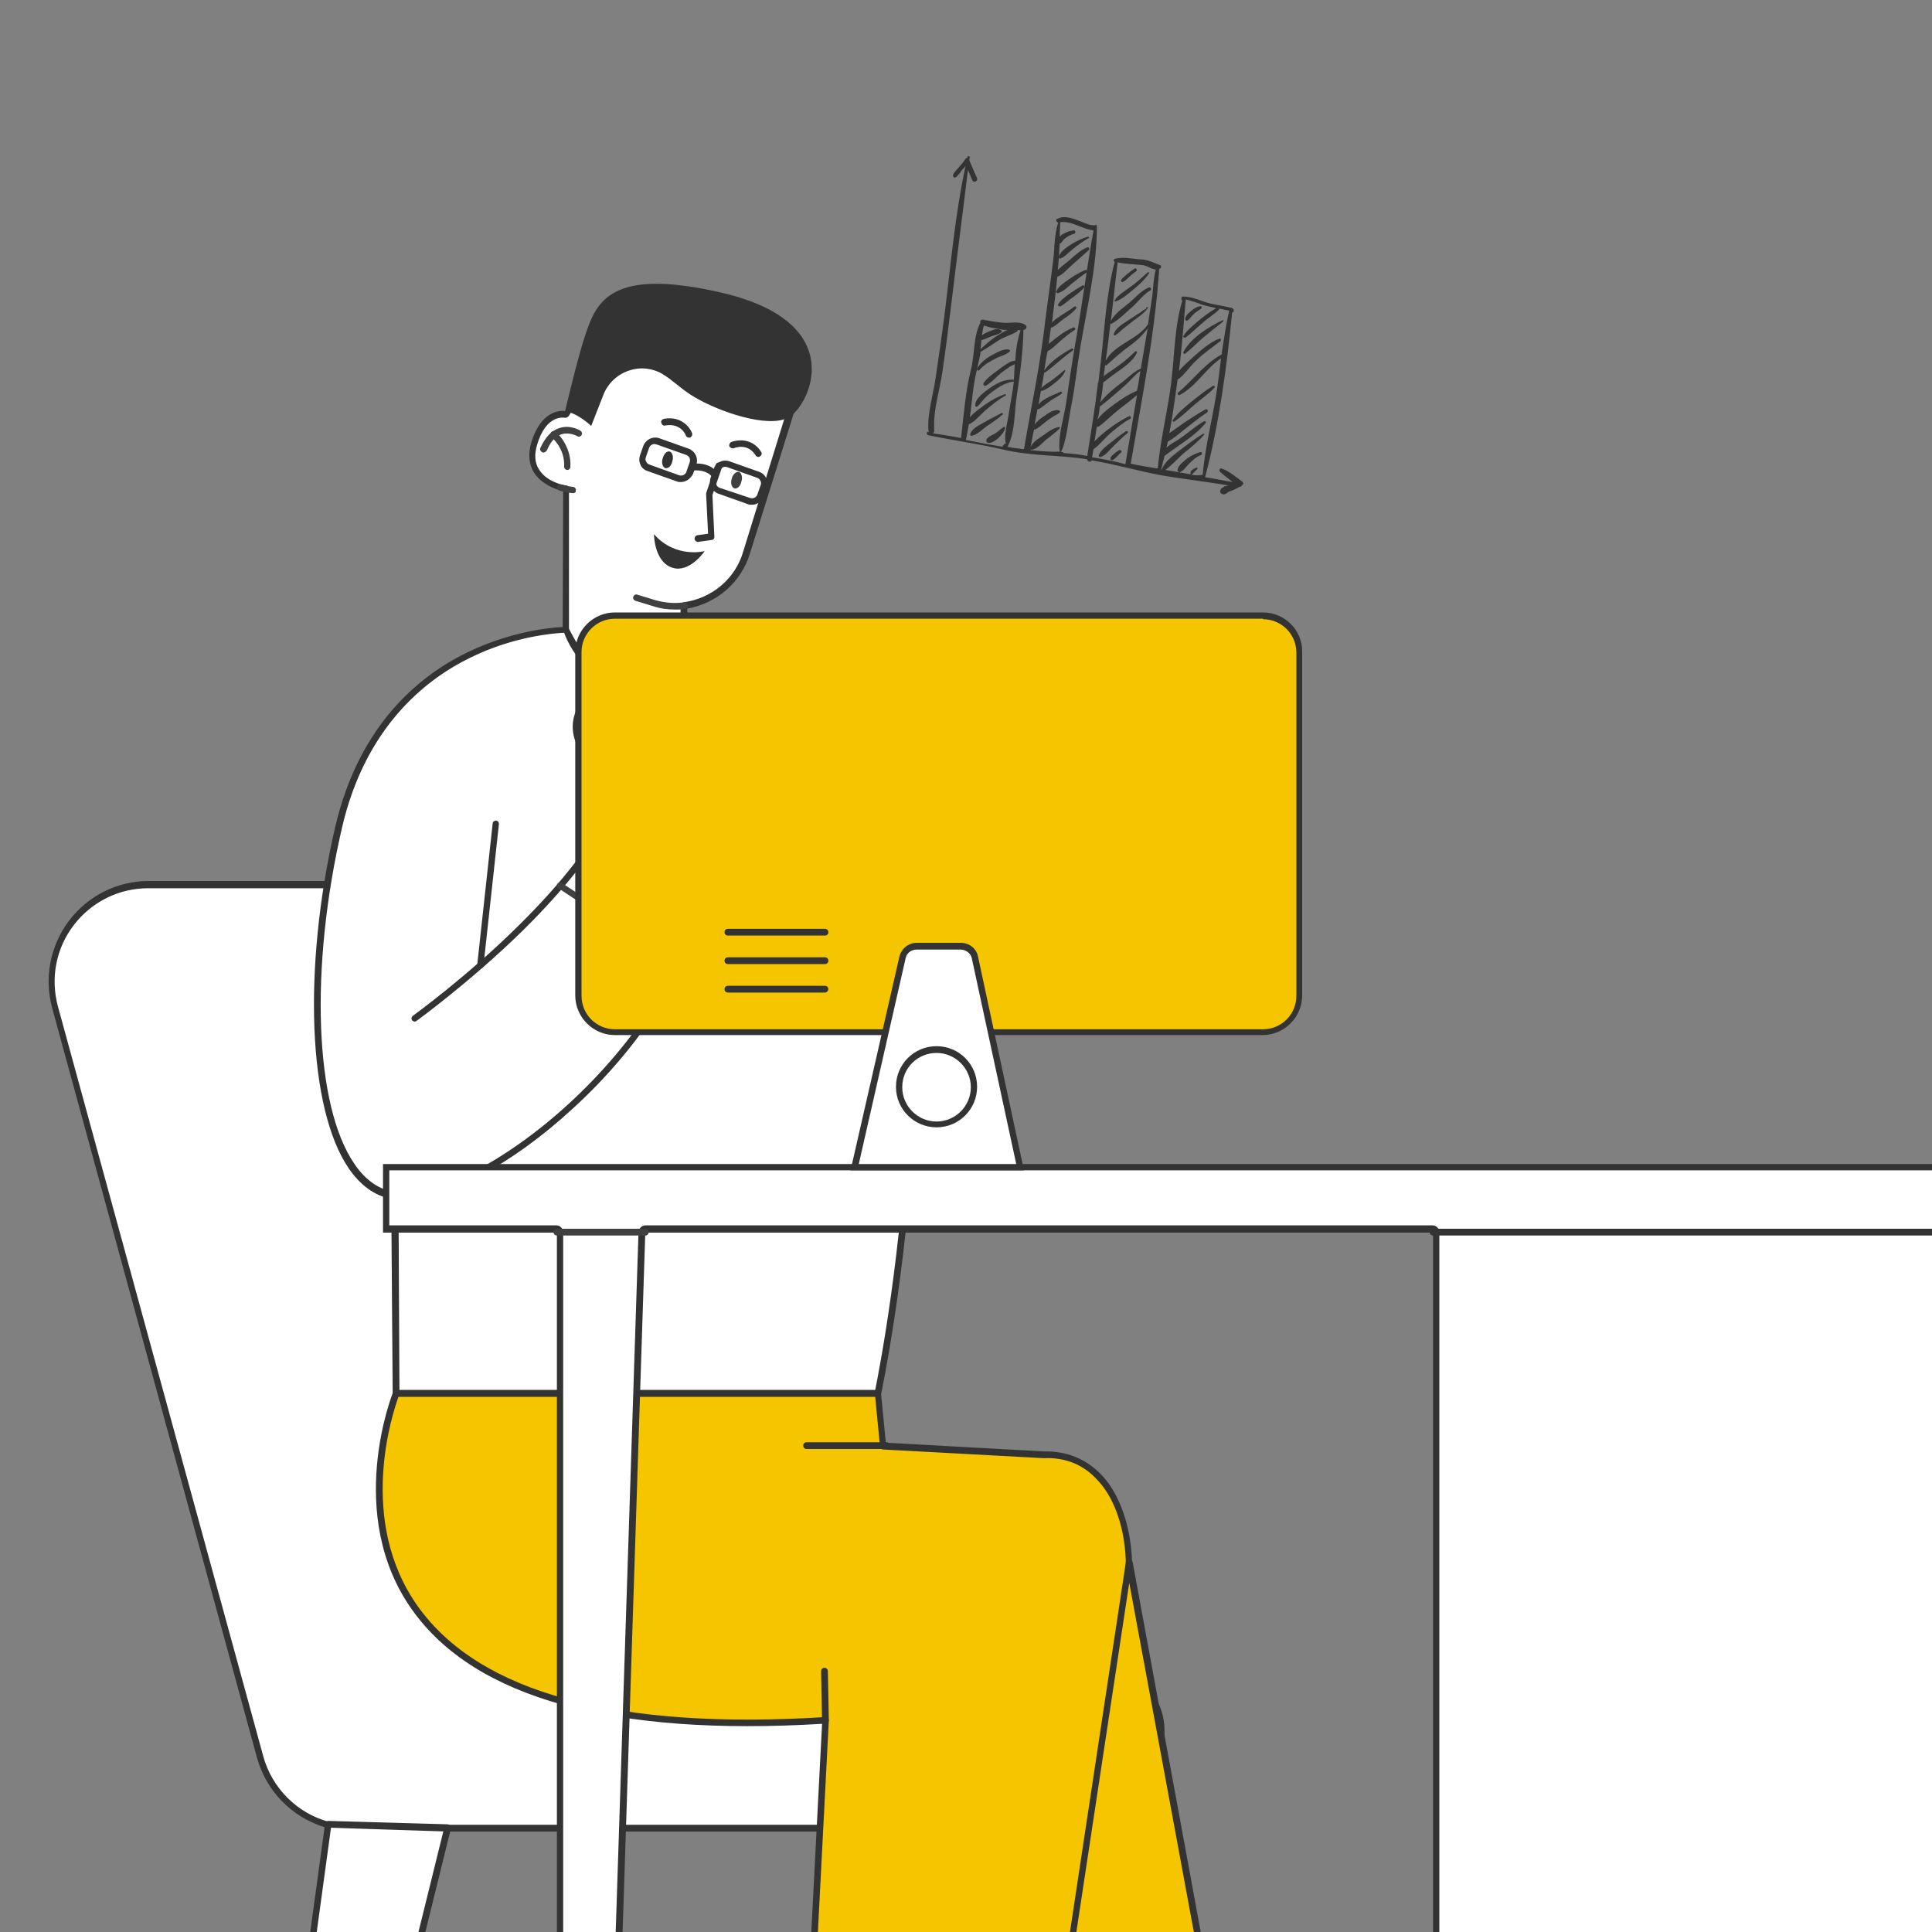
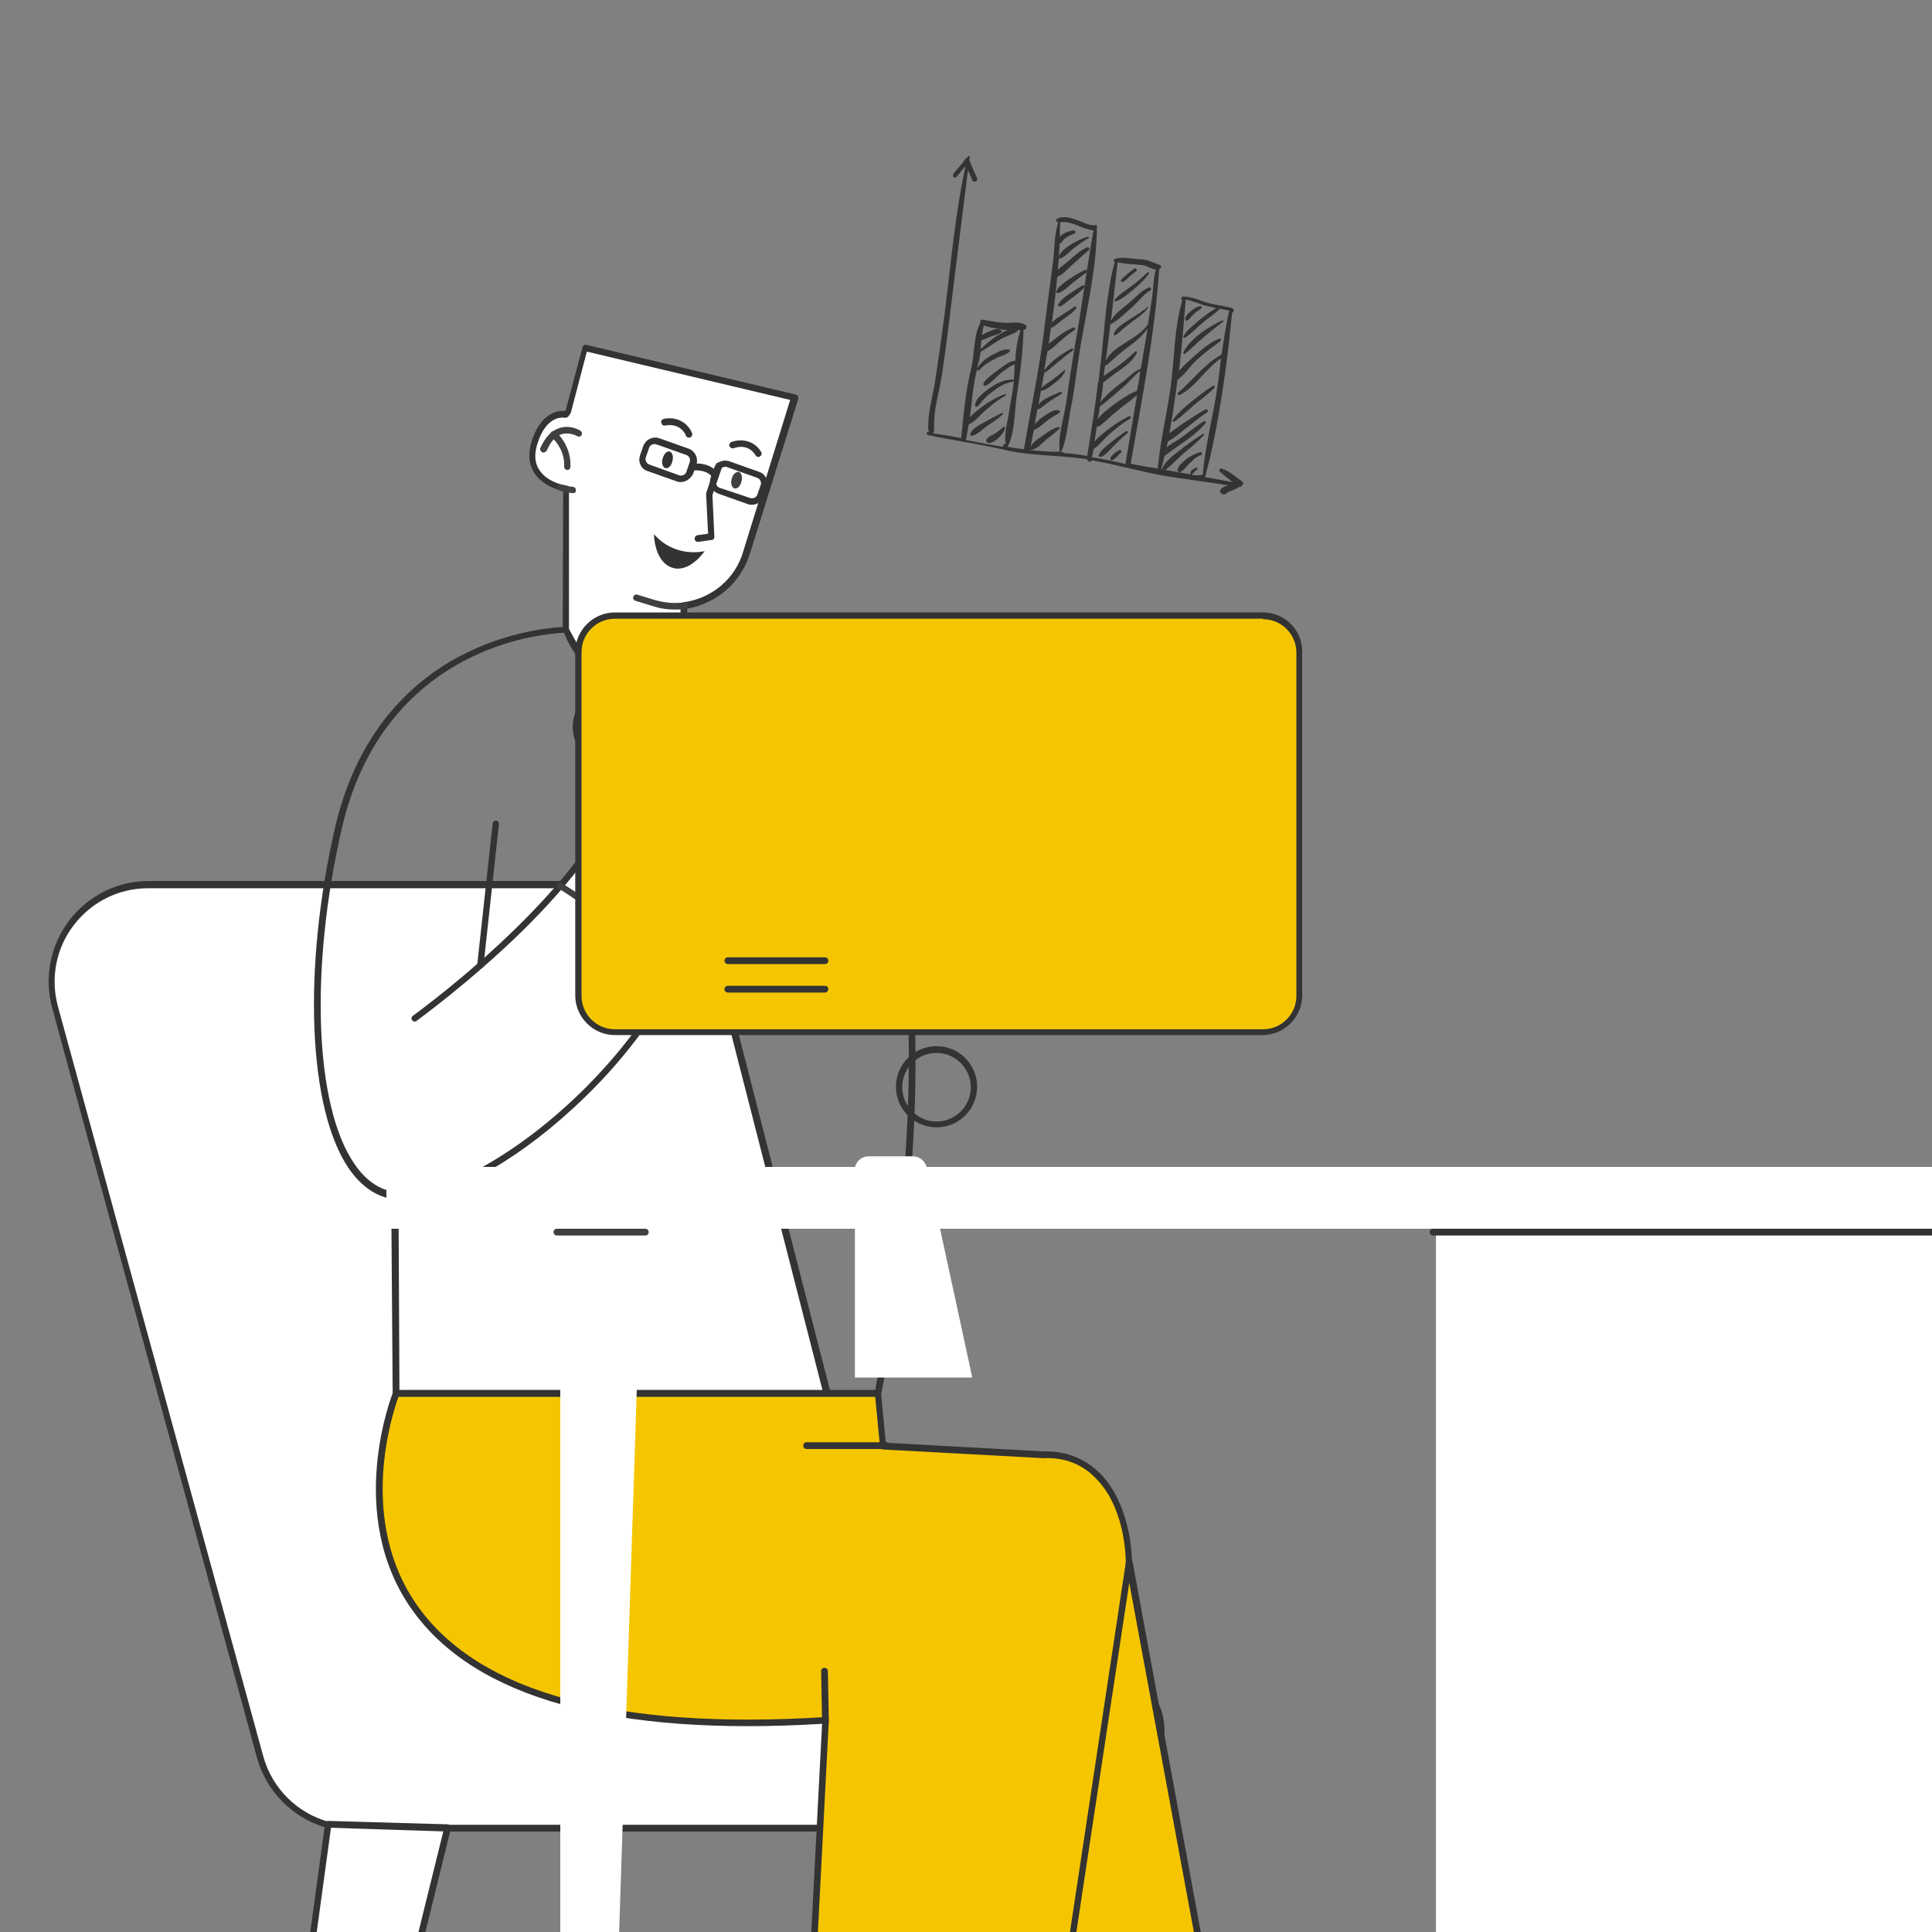
<svg xmlns="http://www.w3.org/2000/svg" xmlns:xlink="http://www.w3.org/1999/xlink" version="1.1" id="レイヤー_1" x="0px" y="0px" viewBox="0 0 400 400" style="enable-background:new 0 0 400 400" xml:space="preserve">
  <rect x="0" y="0" width="400" height="400" fill="#808080" stroke="none" />
  <style type="text/css">.st0{fill:none;}
	.st1{clip-path:url(#SVGID_00000132063082665623977980000004841902557983704739_);}
	.st2{fill:#FFFFFF;}
	.st3{fill:#333333;}
	.st4{fill:#404040;}
	.st5{fill:#F5C600;}</style>
  <g>
    <rect class="st0" width="400" height="400" />
    <g>
      <defs>
        <rect id="SVGID_1_" width="400" height="400" />
      </defs>
      <clipPath id="SVGID_00000005967443513643524840000010846250757575986623_">
        <use xlink:href="#SVGID_1_" style="overflow:visible" />
      </clipPath>
      <g style="clip-path:url(#SVGID_00000005967443513643524840000010846250757575986623_)">
        <g>
          <g>
            <path class="st2" d="M53.9,363.7L11.4,208.5c-3.5-12.8,6.1-25.4,19.3-25.4h97.9c9.2,0,17.2,6.2,19.4,15.1l37.8,147.5h41.9       c7,0,12.7,5.7,12.7,12.7c0,11.1-9,20.1-20.1,20.1h-22.5l18.6,136.1h-9.8l-33.5-136.1H92.7L59.1,514.6h-9.8L68,377.8       C61.3,375.9,55.9,370.7,53.9,363.7z" />
            <path class="st3" d="M216.5,515.3h-9.8c-0.3,0-0.6-0.2-0.7-0.5l-33.4-135.6H93.2L59.8,514.7c-0.1,0.3-0.3,0.5-0.7,0.5h-9.8       c-0.2,0-0.4-0.1-0.5-0.2c-0.1-0.1-0.2-0.3-0.2-0.5l18.6-136.2c-6.8-2.1-12.1-7.5-14-14.4L10.8,208.7       c-1.7-6.3-0.4-12.9,3.5-18.1c4-5.2,10-8.2,16.5-8.2h97.9c9.5,0,17.7,6.4,20.1,15.6l37.7,147h41.3c7.4,0,13.3,6,13.3,13.3       c0,11.4-9.3,20.7-20.7,20.7h-21.8l18.5,135.3c0,0.2,0,0.4-0.2,0.5C216.9,515.2,216.7,515.3,216.5,515.3z M207.2,513.9h8.5       l-18.5-135.3c0-0.2,0-0.4,0.2-0.5c0.1-0.1,0.3-0.2,0.5-0.2h22.5c10.7,0,19.4-8.7,19.4-19.4c0-6.6-5.4-12-12-12h-41.9       c-0.3,0-0.6-0.2-0.7-0.5l-37.8-147.5c-2.2-8.6-9.9-14.6-18.8-14.6H30.7c-6.1,0-11.7,2.8-15.4,7.6c-3.7,4.8-4.9,11-3.3,16.9       l42.5,155.2l0,0c1.8,6.6,7,11.8,13.6,13.6c0.3,0.1,0.5,0.4,0.5,0.7l-18.6,136h8.5L92,378.3c0.1-0.3,0.3-0.5,0.7-0.5h80.5       c0.3,0,0.6,0.2,0.7,0.5L207.2,513.9z" />
          </g>
          <g>
            <path class="st3" d="M92.7,379.2C92.7,379.2,92.7,379.2,92.7,379.2L68,378.4c-0.4,0-0.7-0.3-0.7-0.7c0-0.4,0.3-0.7,0.7-0.7       l24.6,0.7c0.4,0,0.7,0.3,0.7,0.7C93.3,378.9,93,379.2,92.7,379.2z" />
          </g>
          <g>
            <path class="st4" d="M197.9,379.2h-24.7c-0.4,0-0.7-0.3-0.7-0.7c0-0.4,0.3-0.7,0.7-0.7h24.7c0.4,0,0.7,0.3,0.7,0.7       C198.5,378.9,198.2,379.2,197.9,379.2z" />
          </g>
        </g>
        <g>
          <g>
            <g>
              <path class="st2" d="M117.2,101.3l-0.1,29.2c0,0,3.2,6.2,4.8,7.8c5.7,5.7,19.7,1.9,19.7-8l0-4.8l0,0c6-0.8,11.2-5,13-11.1        l10-32l-43.4-10.3l-3.5,13.3l-0.4,0.6c0,0-4.5-1.2-6.7,6C108.5,99.1,115.9,101,117.2,101.3" />
              <path class="st3" d="M129.3,141.5c-3,0-5.9-1-7.8-2.9c-1.7-1.7-4.8-7.7-4.9-8c-0.1-0.1-0.1-0.2-0.1-0.3l0.1-28.6        c-1.7-0.4-4.5-1.5-6-3.8c-1.1-1.7-1.3-3.9-0.6-6.3c1.9-6.3,5.7-6.7,7-6.5l0.1-0.1l3.5-13.1c0.1-0.4,0.5-0.6,0.8-0.5l43.4,10.3        c0.2,0,0.3,0.2,0.4,0.3c0.1,0.2,0.1,0.4,0.1,0.5l-10,32c-1.8,6-6.8,10.4-13,11.5l0,4.2c0,4.4-2.8,8.2-7.4,10.1        C133.1,141.2,131.1,141.5,129.3,141.5z M117.8,130.2c0.5,0.9,3.2,6.1,4.6,7.5c2.7,2.7,7.6,3.2,12,1.4c4.1-1.7,6.5-5,6.5-8.9        l0-4.8c0-0.3,0.3-0.6,0.6-0.7c5.9-0.8,10.8-4.9,12.4-10.6l9.7-31.3l-42.1-10l-3.3,12.6c0,0.1-0.1,0.1-0.1,0.2l-0.4,0.6        c-0.2,0.2-0.5,0.3-0.7,0.3c-0.1,0-3.9-0.9-5.8,5.6c-0.6,2-0.5,3.7,0.4,5.1c1.4,2.3,4.5,3.2,5.6,3.3c0.3,0,0.6,0.3,0.6,0.7        L117.8,130.2z" />
            </g>
-             <path class="st3" d="M124.9,81.8l-2.5,6.4c0,0-2.5-2.5-5.4-3.1c0,0,2.7-11.5,4.2-15.8c2.3-6.9,5.3-14,28.2-8.7       c26.7,6.2,18.2,23.4,13.9,25.8c-4.2,2.4-14.6-1.2-19.7-4.3c-2.4-1.4-4.3-3.4-6.5-4.7C132.6,74.8,126.8,76.9,124.9,81.8z" />
            <path class="st4" d="M151.5,99.1c-0.3,0.9,0,1.8,0.5,2c0.6,0.2,1.3-0.4,1.5-1.4c0.3-0.9,0-1.8-0.5-2       C152.4,97.6,151.7,98.2,151.5,99.1z" />
            <path class="st3" d="M137.2,94.9c-0.3,0.9,0,1.8,0.5,2c0.6,0.2,1.3-0.4,1.5-1.4c0.3-0.9,0-1.8-0.5-2       C138.1,93.3,137.5,93.9,137.2,94.9z" />
            <g>
              <path class="st4" d="M118.6,102.1C118.6,102.1,118.6,102.1,118.6,102.1c-0.1,0-1.2-0.1-2.7-0.5c-0.4-0.1-0.6-0.5-0.5-0.8        c0.1-0.4,0.5-0.6,0.8-0.5c1.3,0.4,2.4,0.5,2.4,0.5c0.4,0,0.7,0.4,0.6,0.7C119.3,101.9,119,102.1,118.6,102.1z" />
            </g>
            <g>
              <path class="st3" d="M144.5,112.2c-0.3,0-0.6-0.2-0.7-0.6c0-0.4,0.2-0.7,0.6-0.8l2.2-0.3l-0.4-8.1c0-0.1,0-0.2,0-0.3l2-5.9        c0.1-0.4,0.5-0.5,0.9-0.4c0.4,0.1,0.5,0.5,0.4,0.9l-2,5.8l0.4,8.6c0,0.4-0.2,0.7-0.6,0.7L144.5,112.2        C144.5,112.2,144.5,112.2,144.5,112.2z" />
            </g>
            <g>
              <path class="st3" d="M142.6,90.6c-0.3,0-0.5-0.2-0.6-0.4c0-0.1-1-2.7-4.3-2.1c-0.4,0.1-0.7-0.2-0.8-0.6        c-0.1-0.4,0.2-0.7,0.6-0.8c3.5-0.6,5.3,1.7,5.8,3c0.1,0.4-0.1,0.7-0.4,0.9C142.7,90.6,142.6,90.6,142.6,90.6z" />
            </g>
            <g>
              <path class="st3" d="M157,94.6c-0.2,0-0.5-0.1-0.6-0.4c-0.1-0.1-1.4-2.5-4.5-1.4c-0.4,0.1-0.7-0.1-0.9-0.4        c-0.1-0.4,0.1-0.7,0.4-0.9c3.4-1.1,5.5,0.8,6.2,2.1c0.2,0.3,0.1,0.7-0.3,0.9C157.3,94.6,157.2,94.6,157,94.6z" />
            </g>
            <g>
              <path class="st4" d="M112.5,93.7c-0.1,0-0.2,0-0.3-0.1c-0.3-0.2-0.5-0.6-0.3-0.9c1-2.2,2.3-3.6,4-4.1c2.2-0.7,4.2,0.5,4.3,0.6        c0.3,0.2,0.4,0.6,0.2,0.9c-0.2,0.3-0.6,0.4-0.9,0.2c0,0-1.5-0.9-3.2-0.4c-1.3,0.4-2.3,1.5-3.1,3.4        C113,93.5,112.8,93.7,112.5,93.7z" />
            </g>
            <g>
              <path class="st4" d="M117.5,97.3C117.5,97.3,117.5,97.3,117.5,97.3c-0.4,0-0.7-0.3-0.7-0.7c0.2-3.7-2.5-6-2.6-6.1        c-0.3-0.2-0.3-0.7-0.1-1c0.2-0.3,0.7-0.3,1-0.1c0.1,0.1,3.2,2.8,3,7.2C118.1,97,117.8,97.3,117.5,97.3z" />
            </g>
            <g>
-               <path class="st2" d="M81.6,247.6l0.4,40.9h99.7c0,0,32.3-151.6-40.4-155.5l-3.5,3.9c-3.3,3.7-9.4,5.2-13.6,2.6        c-5.1-3.2-7-9-7-9s-37.7,0.1-47.2,40.9C61.7,207.1,64.9,245.3,81.6,247.6z" />
              <path class="st3" d="M181.7,289.1H82c-0.4,0-0.7-0.3-0.7-0.7L81,248.2c-3.4-0.6-6.4-2.8-8.8-6.3c-8.4-12.3-9.6-41.3-2.8-70.7        c5-21.4,17.7-31.5,27.5-36.2c10.6-5.1,19.9-5.2,20.3-5.2c0,0,0,0,0,0c0.3,0,0.6,0.2,0.6,0.5c0,0.1,1.9,5.6,6.7,8.6        c3.7,2.3,9.5,1.2,12.8-2.5l3.5-3.9c0.1-0.2,0.3-0.2,0.5-0.2c13.1,0.7,23.7,6.3,31.6,16.5c15.9,20.8,17.6,57.7,16.3,85.1        c-1.5,29.5-6.7,54.5-6.8,54.8C182.3,288.9,182.1,289.1,181.7,289.1z M82.7,287.8h98.5c1.6-7.9,19.5-100.5-9.3-138.2        c-7.5-9.8-17.7-15.2-30.2-16l-3.3,3.6c-3.8,4.1-10.3,5.3-14.5,2.7c-4.5-2.7-6.6-7.4-7.1-8.9c-2,0.1-10.3,0.7-19.3,5.1        c-9.5,4.6-21.9,14.5-26.7,35.3c-6.7,29-5.7,57.6,2.6,69.6c2.3,3.4,5.2,5.4,8.5,5.8c0.3,0,0.6,0.3,0.6,0.7L82.7,287.8z" />
            </g>
            <g>
              <path class="st4" d="M139.8,126.2c-1.6,0-3.1-0.2-4.6-0.7l-3.6-1.1c-0.4-0.1-0.6-0.5-0.5-0.8c0.1-0.4,0.5-0.6,0.8-0.5l3.6,1.1        c2,0.6,4.1,0.8,6.2,0.5c0.4,0,0.7,0.2,0.8,0.6c0,0.4-0.2,0.7-0.6,0.8C141.2,126.2,140.5,126.2,139.8,126.2z" />
            </g>
            <g>
              <path class="st2" d="M81.6,247.6c16.7,2.3,59-29.5,65.1-66.3c2.5-15.1-1.8-28.6-1.8-28.6l-11.1-8.8l3.8-3.2        c1.5-1.3,1.7-3.5,0.5-5.1l0,0c-1.3-1.6-3.7-1.9-5.3-0.5l-10.8,9.3c-2.7,2.4-3.5,6.3-1.9,9.5l6.7,13.4        c-3.9,8.5-11.5,17.3-19,24.7c-11,10.8-22,18.7-22,18.7" />
              <path class="st3" d="M83.4,248.4c-0.7,0-1.3,0-1.9-0.1c-0.4-0.1-0.6-0.4-0.6-0.8c0.1-0.4,0.4-0.6,0.8-0.6        c16.4,2.3,58.3-29.4,64.4-65.8c2.3-13.8-1.2-26.4-1.7-28.1l-11-8.6c-0.2-0.1-0.3-0.3-0.3-0.5c0-0.2,0.1-0.4,0.2-0.5l3.8-3.2        c1.2-1,1.4-2.9,0.4-4.1c-0.5-0.6-1.2-1-2.1-1.1c-0.8-0.1-1.6,0.2-2.2,0.7l-10.8,9.3c-2.5,2.2-3.2,5.7-1.7,8.7l6.7,13.4        c0.1,0.2,0.1,0.4,0,0.6c-3.4,7.4-9.9,15.8-19.1,24.9c-10.9,10.7-22,18.7-22.1,18.8c-0.3,0.2-0.7,0.1-0.9-0.2        c-0.2-0.3-0.1-0.7,0.2-0.9c0.1-0.1,11.1-8,21.9-18.7c9-8.9,15.3-17,18.7-24.2l-6.6-13.1c-1.8-3.5-0.9-7.8,2.1-10.3l10.8-9.3        c0.9-0.8,2.1-1.1,3.2-1c1.2,0.1,2.3,0.7,3,1.6c1.4,1.8,1.2,4.5-0.6,6l-3.2,2.7l10.5,8.2c0.1,0.1,0.2,0.2,0.2,0.3        c0,0.1,4.3,13.8,1.8,28.9c-2.7,16.4-13.2,34-28.8,48.2C106,241.1,92.3,248.4,83.4,248.4z" />
            </g>
            <g>
              <line class="st2" x1="133.8" y1="143.9" x2="126" y2="150.7" />
              <path class="st4" d="M126,151.4c-0.2,0-0.4-0.1-0.5-0.2c-0.2-0.3-0.2-0.7,0.1-1l7.8-6.8c0.3-0.2,0.7-0.2,1,0.1        c0.2,0.3,0.2,0.7-0.1,1l-7.8,6.8C126.3,151.3,126.2,151.4,126,151.4z" />
            </g>
            <g>
              <line class="st2" x1="138.1" y1="147.3" x2="131" y2="153.7" />
              <path class="st4" d="M131,154.4c-0.2,0-0.4-0.1-0.5-0.2c-0.2-0.3-0.2-0.7,0.1-1l7.2-6.4c0.3-0.2,0.7-0.2,1,0.1        c0.2,0.3,0.2,0.7-0.1,1l-7.2,6.4C131.3,154.3,131.1,154.4,131,154.4z" />
            </g>
            <g>
              <line class="st2" x1="142.2" y1="150.5" x2="135.2" y2="157" />
              <path class="st4" d="M135.2,157.6c-0.2,0-0.4-0.1-0.5-0.2c-0.3-0.3-0.2-0.7,0-1l7-6.4c0.3-0.3,0.7-0.2,1,0        c0.3,0.3,0.2,0.7,0,1l-7,6.4C135.6,157.6,135.4,157.6,135.2,157.6z" />
            </g>
            <g>
              <path class="st3" d="M99.5,200.5C99.4,200.5,99.4,200.5,99.5,200.5c-0.4,0-0.7-0.4-0.7-0.7l3.2-29.3c0-0.4,0.4-0.6,0.7-0.6        c0.4,0,0.6,0.4,0.6,0.7l-3.2,29.3C100.1,200.3,99.8,200.5,99.5,200.5z" />
            </g>
            <g>
              <path class="st3" d="M141,99.8c-0.3,0-0.6,0-0.8-0.1c0,0,0,0,0,0l-6.2-2.2c-0.6-0.2-1.2-0.7-1.4-1.3c-0.3-0.6-0.3-1.3-0.1-1.9        l0.7-2c0.5-1.3,1.9-2,3.2-1.6l6.2,2.2c1.3,0.5,2,1.9,1.6,3.2l-0.7,2C143,99.1,142,99.8,141,99.8z M140.6,98.4        c0.6,0.2,1.3-0.1,1.5-0.7l0.7-2c0.2-0.6-0.1-1.3-0.7-1.5l-6.2-2.2c-0.6-0.2-1.3,0.1-1.5,0.7l-0.7,2c-0.1,0.3-0.1,0.6,0.1,0.9        c0.1,0.3,0.4,0.5,0.7,0.6L140.6,98.4z" />
            </g>
            <g>
              <path class="st3" d="M155.7,104.5c-0.3,0-0.6,0-0.8-0.1l0,0l-6.2-2.2c-1.3-0.5-2-1.9-1.6-3.2l0.7-2c0.2-0.6,0.7-1.2,1.3-1.4        c0.6-0.3,1.3-0.3,1.9-0.1l6.2,2.2c0.6,0.2,1.2,0.7,1.4,1.3c0.3,0.6,0.3,1.3,0.1,1.9l-0.7,2        C157.7,103.8,156.8,104.5,155.7,104.5z M155.3,103.1c0.6,0.2,1.3-0.1,1.5-0.7l0.7-2c0.1-0.3,0.1-0.6-0.1-0.9        c-0.1-0.3-0.4-0.5-0.7-0.6l-6.2-2.2c-0.3-0.1-0.6-0.1-0.9,0.1c-0.3,0.1-0.5,0.4-0.6,0.7l-0.7,2c-0.2,0.6,0.1,1.3,0.7,1.5        L155.3,103.1z" />
            </g>
            <g>
              <path class="st3" d="M148.2,99.3c-0.2,0-0.5-0.1-0.6-0.3c-1.1-1.9-3.9-1.6-4-1.6c-0.4,0.1-0.7-0.2-0.8-0.6        c-0.1-0.4,0.2-0.7,0.6-0.8c0.2,0,3.8-0.5,5.3,2.2c0.2,0.3,0.1,0.7-0.3,0.9C148.4,99.2,148.3,99.3,148.2,99.3z" />
            </g>
            <g>
              <path class="st4" d="M144.5,191.1c-0.1,0-0.2,0-0.4-0.1l-22.9-14.1c-0.3-0.2-0.4-0.6-0.2-0.9c0.2-0.3,0.6-0.4,0.9-0.2        l22.9,14.1c0.3,0.2,0.4,0.6,0.2,0.9C144.9,190.9,144.7,191.1,144.5,191.1z" />
            </g>
            <g>
              <path class="st4" d="M140,199.8c-0.1,0-0.3,0-0.4-0.1l-24-15.8c-0.3-0.2-0.4-0.6-0.2-0.9c0.2-0.3,0.6-0.4,0.9-0.2l24,15.8        c0.3,0.2,0.4,0.6,0.2,0.9C140.5,199.7,140.3,199.8,140,199.8z" />
            </g>
            <path class="st3" d="M145.9,114.1c0,0-6,1.6-10.5-3.5c0,0,0,6.4,4.5,7.1C143.2,118.1,145.9,114.1,145.9,114.1z" />
          </g>
          <g>
            <path class="st5" d="M181.7,288.5H82c0,0-30.7,75.1,88.9,67.7l-7.1,136.3l44.2-0.8l25.5-164.8c0.8-10.7-3.4-26-17.5-25.6       l-33.3-1.8L181.7,288.5z" />
            <path class="st3" d="M163.9,493.1c-0.2,0-0.4-0.1-0.5-0.2c-0.1-0.1-0.2-0.3-0.2-0.5l7-135.5c-43.2,2.6-71.8-5.3-84.8-23.5       c-14.2-19.8-4.1-45-4-45.2c0.1-0.3,0.4-0.4,0.6-0.4h99.7c0.3,0,0.6,0.3,0.7,0.6l1,10.3l32.7,1.8c4.7-0.1,8.7,1.5,11.9,4.8       c5.4,5.7,6.8,15.2,6.3,21.6l-25.5,164.8c-0.1,0.3-0.3,0.6-0.7,0.6L163.9,493.1C163.9,493.1,163.9,493.1,163.9,493.1z        M170.9,355.5c0.2,0,0.3,0.1,0.5,0.2c0.1,0.1,0.2,0.3,0.2,0.5l-7,135.5l42.9-0.8l25.5-164.2c0.5-6.1-0.8-15.2-6-20.5       c-2.8-3-6.5-4.5-10.9-4.3l-33.3-1.8c-0.3,0-0.6-0.3-0.6-0.6l-1-10.3H82.5c-1.2,3.3-8.7,25.7,4.1,43.5       C99.4,350.5,127.7,358.2,170.9,355.5C170.9,355.5,170.9,355.5,170.9,355.5z" />
          </g>
          <polygon class="st4" points="195.4,492.3 230.9,516 174.4,516 176.1,492.3     " />
          <polygon class="st4" points="255.4,486.9 296.5,498.2 242.9,516 237.1,493     " />
          <g>
            <path class="st3" d="M183.6,300H167c-0.4,0-0.7-0.3-0.7-0.7c0-0.4,0.3-0.7,0.7-0.7h16.5c0.4,0,0.7,0.3,0.7,0.7       C184.2,299.7,183.9,300,183.6,300z" />
          </g>
          <g>
            <path class="st3" d="M170.9,356.9c-0.4,0-0.7-0.3-0.7-0.7L170,346c0-0.4,0.3-0.7,0.7-0.7c0.4,0,0.7,0.3,0.7,0.7l0.2,10.2       C171.6,356.5,171.3,356.8,170.9,356.9C171,356.9,170.9,356.9,170.9,356.9z" />
          </g>
          <g>
            <polygon class="st5" points="231.8,496 263.4,483.8 233.7,323.6 216.7,436      " />
            <path class="st3" d="M231.8,496.7c-0.1,0-0.2,0-0.3-0.1c-0.2-0.1-0.3-0.2-0.3-0.4l-15.1-60c0-0.1,0-0.2,0-0.3l17-112.5       c0-0.3,0.3-0.6,0.7-0.6c0.3,0,0.6,0.2,0.7,0.6L264,483.7c0.1,0.3-0.1,0.6-0.4,0.8L232,496.6C232,496.7,231.9,496.7,231.8,496.7       z M217.4,436l14.9,59.1l30.3-11.7l-28.8-155.7L217.4,436z" />
          </g>
        </g>
        <g>
          <g>
            <path class="st2" d="M297.3,516.5V255.1c0-0.4-0.3-0.7-0.7-0.7H133.6c-0.4,0-0.7,0.3-0.7,0.7l-8.5,261.4H116V255.1       c0-0.4-0.3-0.7-0.7-0.7H80v-12.8h368.7v274.8H297.3z" />
-             <path class="st3" d="M448,242.4v12.8v260.7h-43.2H395h-97V255.1c0-0.7-0.6-1.4-1.4-1.4H133.6c-0.7,0-1.3,0.6-1.4,1.3       l-8.5,260.7h-7.1V255.1c0-0.7-0.6-1.4-1.4-1.4H80.6v-11.4H448 M449.3,241h-370v14.2h36v262.1h9.8l8.5-262.1h163.1v262.1H395       h9.8h44.6V255.1V241L449.3,241z" />
          </g>
          <g>
            <path class="st5" d="M127.3,213.7c-4.2,0-7.5-3.4-7.5-7.5V135c0-4.2,3.4-7.5,7.5-7.5h134.1c4.2,0,7.5,3.4,7.5,7.5v71.1       c0,4.2-3.4,7.5-7.5,7.5H127.3z" />
            <path class="st3" d="M261.5,128.2c3.8,0,6.9,3.1,6.9,6.9v71.1c0,3.8-3.1,6.9-6.9,6.9H127.3c-3.8,0-6.9-3.1-6.9-6.9V135       c0-3.8,3.1-6.9,6.9-6.9H261.5 M261.5,126.8H127.3c-4.5,0-8.2,3.7-8.2,8.2v71.1c0,4.5,3.7,8.2,8.2,8.2h134.1       c4.5,0,8.2-3.7,8.2-8.2V135C269.7,130.5,266,126.8,261.5,126.8L261.5,126.8z" />
          </g>
          <g>
-             <path class="st2" d="M177,241.7l9.9-43.4c0.3-1.4,1.5-2.3,2.9-2.3h9.1c1.4,0,2.6,1,2.9,2.4l9.4,43.4H177z" />
-             <path class="st3" d="M198.9,196.6c1.1,0,2.1,0.8,2.3,1.8l9.2,42.6h-32.6l9.7-42.6c0.2-1.1,1.2-1.8,2.3-1.8H198.9 M198.9,195.2       h-9.1c-1.7,0-3.2,1.2-3.6,2.9l-10.1,44.2h35.9l-9.5-44.2C202.2,196.4,200.7,195.2,198.9,195.2L198.9,195.2z" />
+             <path class="st2" d="M177,241.7c0.3-1.4,1.5-2.3,2.9-2.3h9.1c1.4,0,2.6,1,2.9,2.4l9.4,43.4H177z" />
          </g>
          <g>
            <path class="st3" d="M449.3,255.8H296.7c-0.4,0-0.7-0.3-0.7-0.7c0-0.4,0.3-0.7,0.7-0.7h152.7c0.4,0,0.7,0.3,0.7,0.7       C450,255.5,449.7,255.8,449.3,255.8z" />
          </g>
          <g>
            <path class="st4" d="M133.6,255.8h-18.3c-0.4,0-0.7-0.3-0.7-0.7c0-0.4,0.3-0.7,0.7-0.7h18.3c0.4,0,0.7,0.3,0.7,0.7       C134.3,255.5,134,255.8,133.6,255.8z" />
          </g>
          <path class="st3" d="M193.9,218c3.9,0,7.1,3.2,7.1,7.1c0,3.9-3.2,7.1-7.1,7.1s-7.1-3.2-7.1-7.1C186.8,221.1,190,218,193.9,218       M193.9,216.6c-4.7,0-8.4,3.8-8.4,8.4c0,4.7,3.8,8.4,8.4,8.4c4.7,0,8.4-3.8,8.4-8.4C202.3,220.4,198.6,216.6,193.9,216.6      L193.9,216.6z" />
          <g>
            <path class="st3" d="M170.8,199.6h-20.1c-0.4,0-0.7-0.3-0.7-0.7c0-0.4,0.3-0.7,0.7-0.7h20.1c0.4,0,0.7,0.3,0.7,0.7       C171.5,199.3,171.2,199.6,170.8,199.6z" />
          </g>
          <g>
-             <path class="st3" d="M170.8,193.7h-20.1c-0.4,0-0.7-0.3-0.7-0.7c0-0.4,0.3-0.7,0.7-0.7h20.1c0.4,0,0.7,0.3,0.7,0.7       C171.5,193.4,171.2,193.7,170.8,193.7z" />
-           </g>
+             </g>
          <g>
            <path class="st3" d="M170.8,205.5h-20.1c-0.4,0-0.7-0.3-0.7-0.7c0-0.4,0.3-0.7,0.7-0.7h20.1c0.4,0,0.7,0.3,0.7,0.7       C171.5,205.1,171.2,205.5,170.8,205.5z" />
          </g>
        </g>
      </g>
    </g>
    <g>
      <path class="st3" d="M257.2,99.7c-1.3-0.9-2.7-2.2-4.3-2.7c-0.4-0.1-0.6,0.4-0.3,0.7c0.8,0.7,1.7,1.4,2.6,2.1    c-1.9-0.3-3.8-0.7-5.7-1c2.9-10.9,4.5-22.9,5.6-34.1c0.4,0,0.5-0.7,0-0.9c0,0,0,0,0,0c-0.1-0.1-0.2-0.1-0.4-0.1    c-1.8-0.5-3.7-0.6-5.6-1.3c-1.4-0.5-2.7-1-4.2-1c-0.1,0-0.3,0.1-0.3,0.3c0,0.1,0,0.2,0,0.3c0,0.1,0,0.2,0.2,0.2c0,0,0,0,0,0    c-1.8,5.9-1.6,12.4-2.5,18.4c-0.8,5.5-2.1,10.9-2.6,16.4c-1.9-0.3-3.8-0.6-5.6-1c2.3-13.3,5-26.8,5.9-40.3    c0.1-0.1,0.2-0.1,0.3-0.2c0.2-0.2,0.1-0.5-0.1-0.6c-1.4-0.5-2.6-1.2-4.1-1.2c-1.7-0.1-3.6-0.6-5.3-0.1c-0.3,0.1-0.3,0.5,0,0.6    c-1.8,6.7-2.1,13.9-2.9,20.8c-0.2,1.4-0.3,2.8-0.5,4.2c0,0,0,0.1-0.1,0.1c-0.1,0.1,0,0.2,0,0.2c-0.6,5-1.4,9.9-2.2,14.9    c-1.6-0.3-3.3-0.5-4.9-0.6c-0.1-0.3-0.5-0.3-0.6-0.1c0,0,0,0,0,0c1.2-2.1,1.6-6.8,2.2-9.7c0.8-4,1.2-8.2,1.9-12.3    c1.4-8.2,3.4-16.6,3.4-24.9c0-0.3-0.4-0.3-0.5-0.1c-0.2-0.1-0.4-0.1-0.7-0.1c-1-0.2-1.9-0.7-2.8-1c-1.3-0.5-2.9-1-4.2-0.3    c-0.5,0.2-0.1,0.7,0.2,0.8c-0.9,2.6-0.7,5.4-1.1,8.2c-0.5,4.1-1.1,8.1-1.6,12.2c-1,8.9-2.9,17.7-4.4,26.5    c-0.8-0.1-1.6-0.2-2.4-0.3c-0.3-0.1-0.7-0.1-1-0.2c1.6-3,1.4-7.2,1.9-10.5c0.7-4.5,1.3-9.2,1.4-13.7c0.6,0,0.9-0.8,0.3-1.1    c-1.5-0.8-3.1-0.2-4.7-0.4c-1.1-0.1-2.3-0.3-3.4-0.5c-0.1,0-0.1,0-0.2,0c0,0,0-0.1-0.1-0.1c-0.1,0-0.3,0-0.4,0c-0.1,0-0.2,0-0.2,0    c0,0-0.1,0.1-0.1,0.1c-0.2,0.1-0.2,0.4-0.1,0.5c-1.5,2.6-1.2,6.9-2,9.8c-1.1,4.5-1.5,9.4-2,14c0,0.1,0,0.1,0,0.1    c-2-0.4-4-0.7-5.9-1c0.2-0.1,0.3-0.2,0.3-0.5c0-0.1,0-0.1,0-0.2c0,0,0,0,0,0c0-0.2,0-0.3,0-0.5c0-0.1,0-0.2,0-0.3    c-0.1-3.6,1.2-7.6,1.7-11.1c0.7-4.8,1.3-9.6,1.9-14.5c1.1-9.2,2.3-18.3,3.4-27.4c0.3,0.7,0.6,1.4,0.9,2.1c0.2,0.6,1.2,0.3,1-0.4    c-0.5-1.2-1.1-2.4-1.6-3.7c0-0.2,0-0.4,0.1-0.6c0-0.3-0.4-0.4-0.5-0.1c0,0.1,0,0.1,0,0.2c-0.2,0-0.4,0.1-0.5,0.3    c-0.6,1-1.5,1.8-2.2,2.7c-0.2,0.3-0.5,0.7-0.1,1c0.1,0.1,0.2,0.1,0.3,0c0,0,0.1,0,0.1,0c0.2-0.1,0.2-0.2,0.3-0.3    c0.3-0.3,0.6-0.6,0.8-1c0.3-0.3,0.6-0.7,0.9-1c-2.1,9.7-3,19.8-4.2,29.6c-0.6,4.8-1.3,9.6-2,14.3c-0.5,3.5-1.7,7.2-1.5,10.7    c0,0.2,0.1,0.3,0.2,0.4c0,0-0.1,0-0.1,0c-0.5-0.1-0.6,0.6-0.1,0.7c5.2,1.1,10.5,1.8,15.6,3c5.5,1.3,11.2,1.1,16.8,1.9    c0.1,0,0.3,0.1,0.5,0.1c0,0.5,0.8,0.7,0.9,0.2c4.8,0.8,9.6,2.2,14.4,3.1c4.6,0.8,9.3,1.3,13.9,2.1c-0.1,0-0.2,0.1-0.3,0.1    c-0.2,0-0.3,0.1-0.5,0.1c0,0,0,0,0,0c0,0-0.1,0-0.1,0.1c0,0,0,0,0,0c-0.1,0-0.1,0.1-0.1,0.1c0,0,0,0,0,0c-0.3,0.1-0.4,0.2-0.6,0.5    c-0.4,0.8,0.7,1.2,1.1,0.8c-0.1,0.1,0.1,0,0.2-0.1c0.1,0,0.2-0.1,0.2-0.2c0.8-0.3,1.6-0.6,2.4-1.1c0.3,0,0.5-0.2,0.6-0.4    c0.1-0.1,0.1-0.1,0.2-0.2C257.5,100.4,257.4,99.9,257.2,99.7z M208,91.9c-0.1,0.1-0.2,0.2-0.3,0.3c-0.1,0.1-0.1,0.2-0.1,0.3    c-2.5-0.4-5.1-0.9-7.6-1.4c0,0,0-0.1,0-0.1c0.2-1,0.4-2.1,0.6-3.2c0,0,0.1,0,0.1,0c1.3-0.6,2.3-2,3.4-2.9c1.3-1.1,2.6-2.2,4.1-3    c0.2-0.1,0-0.3-0.1-0.3c-1.5,0.5-2.9,1.3-4.2,2.2c-0.9,0.7-2.3,1.6-3.1,2.6c0.3-2.2,0.5-4.4,0.8-6.5c0.3-2,0.8-3.9,1.2-5.8    c0.1-0.4,0.2-0.8,0.2-1.3c0,0,0.1,0,0.1,0c1.2-0.7,2.4-1.5,3.6-2.3c1.2-0.8,2.7-1.1,3.9-1.9c0.2-0.1,0.1-0.4-0.1-0.5    c-1.2-0.4-2.7,0.6-3.7,1.2c-1.4,0.8-2.6,1.9-3.8,3c0.1-0.6,0.1-1.3,0.2-1.9c0.7-0.1,1.3-0.5,1.9-0.7c0.7-0.3,1.6-0.4,2.2-0.9    c0.1-0.1,0.2-0.3,0-0.4c-0.7-0.5-1.5-0.2-2.2,0.1c-0.6,0.2-1.2,0.5-1.8,0.9c0.1-0.7,0.2-1.4,0.4-2c1.2,0.4,2.4,0.6,3.5,0.8    c1.4,0.3,2.7-0.1,4.1,0.2c-0.7,2-1,4.2-1.1,6.3c-1-0.1-2.4,1.1-3,1.5c-1.2,0.9-2.6,1.8-3.5,3c-0.1,0.1-0.1,0.3-0.1,0.4    c0,0.1,0.1,0.1,0.1,0.2c0.2,0.1,0.3,0.1,0.5,0c1.2-0.7,2.1-1.8,3.2-2.7c0.6-0.4,1.1-0.8,1.7-1.2c0.3-0.2,0.7-0.3,1-0.5    c-0.1,1.1-0.1,2.2-0.2,3.3c0,0-0.1-0.1-0.1-0.1c-1.7-0.1-3.4,0.7-4.8,1.7c-1,0.7-3.2,2.2-3.1,3.7c0,0.2,0.3,0.3,0.4,0.2    c0.4-0.3,0.7-0.7,1-1.1c0.6-0.7,1.2-1.3,1.9-1.8c1.3-1,2.9-2.1,4.6-2.3c0,0,0.1,0,0.1,0c-0.2,2.1-0.7,4.3-1,6.4    c-0.2,1.6-1.3,5.3-0.5,6.8C208.3,91.8,208.1,91.8,208,91.9z M213.4,93.2c0,0,0-0.1,0-0.2c0.1,0.1,0.2,0.2,0.3,0.1    c1.1-0.2,2-1.3,2.8-2c1-0.8,2-1.5,2.9-2.4c0.1-0.1,0-0.3-0.1-0.3c-1.2,0.2-2.2,0.9-3.1,1.6c-0.9,0.6-2.3,1.4-2.8,2.5    c0.2-1.2,0.4-2.4,0.7-3.6c0.1,0,0.2,0.1,0.3,0c0.9-0.5,1.6-1.2,2.4-1.8c0.5-0.4,1-0.7,1.5-1c0.3-0.2,0.8-0.4,1.1-0.7    c0.1-0.1,0.1-0.3-0.1-0.4c-0.9-0.4-2.2,0.5-2.9,1c-0.8,0.5-1.6,1.1-2.2,1.9c0.2-1.1,0.4-2.1,0.6-3.2c0.1,0,0.2,0,0.3,0    c0.8-0.5,1.5-1.1,2.2-1.6c0.8-0.6,1.7-1,2.5-1.6c0.2-0.1,0-0.5-0.2-0.4c-1.4,0.7-3.6,1.3-4.6,2.7c0.4-2.2,0.8-4.5,1.2-6.7    c0.1,0,0.2,0.1,0.2,0c2-1.4,3.7-3.2,5.7-4.5c0.3-0.2,0-0.6-0.3-0.4c-2,1.1-4.3,2.6-5.6,4.5c0.2-1.3,0.4-2.7,0.7-4    c0.9-0.4,1.6-1.2,2.3-1.8c1-0.9,2.1-1.8,3.3-2.6c0.3-0.2,0-0.6-0.3-0.5c-1.2,0.5-2.3,1.2-3.3,2c-0.5,0.4-1.2,0.9-1.8,1.4    c0.2-1.1,0.3-2.3,0.5-3.4c0.1,0,0.1,0,0.2,0c0.9-0.4,1.7-1.3,2.6-1.9c0.9-0.6,1.7-1.2,2.4-2c0.2-0.3-0.1-0.6-0.4-0.4    c-0.9,0.7-1.8,1.2-2.7,1.8c-0.6,0.4-1.4,0.9-1.9,1.5c0.4-3.2,0.8-6.3,1.1-9.5c1.1-0.4,2-1.5,2.9-2.3c1.2-1.1,2.4-2.1,3.6-3.2    c0.3-0.2,0.1-0.7-0.3-0.6c-1.4,0.6-2.5,1.6-3.6,2.6c-0.8,0.7-1.7,1.3-2.5,2.1c0.2-1.8,0.3-3.7,0.4-5.5c0,0,0.1,0,0.1,0    c0.3-0.1,0.3-0.3,0.5-0.5c0.2-0.3,0.4-0.5,0.6-0.6c0.5-0.4,1.1-0.7,1.8-0.9c0.4-0.1,0.3-0.8-0.2-0.7c-0.8,0.1-1.5,0.4-2.2,0.8    c-0.2,0.1-0.4,0.3-0.6,0.5c0-1,0.1-2,0.1-3c2.5-0.3,4.4,1.4,6.9,1.7c0,0,0,0,0,0c-1.4,7.8-2.4,15.8-3.8,23.6    c-0.7,4.1-1.3,8.2-1.9,12.3c-0.5,3.3-1.7,6.5-1.3,9.9C217.4,93.6,215.4,93.4,213.4,93.2z M229.9,67c0.1,0,0.2,0.1,0.3,0    c1.6-0.9,2.9-2.3,4.3-3.5c1.2-1.1,2.3-2.6,3.7-3.4c0.3-0.2,0-0.7-0.3-0.6c-1.7,0.7-2.7,2-4,3.1c-1.3,1.1-3,2.2-3.9,3.8    c0.5-4,0.9-8.1,1.4-12.1c1.7,0.4,3.5,0.4,5.2,0.6c0.9,0.1,1.9,0.9,2.7,0.9c-0.6,2.2-0.5,4.4-0.9,6.6c-0.2,1.5-0.5,3.1-0.7,4.7    c0,0,0,0,0,0c-2.1,3.2-7,4.2-8.8,7.6C229.3,72.2,229.6,69.6,229.9,67z M228.4,79.2c1.2-0.9,2.3-1.8,3.5-2.6c1.4-1,2.8-2.1,3.5-3.6    c0.1-0.2-0.2-0.4-0.4-0.2c-1.4,1.4-2.8,2.5-4.4,3.6c-0.7,0.5-1.4,0.9-2.1,1.5c0.1-0.8,0.2-1.5,0.3-2.3c0.1,0.1,0.2,0.1,0.3,0    c1.6-1.4,3.1-2.8,4.8-4c1.4-1,2.7-2.2,3.7-3.6c-0.3,2-0.7,4-1,5.9c-0.1,0.8-0.3,1.6-0.4,2.4c-1.6,0.7-2.7,2-4.1,3    c-1.6,1.2-3.1,2.5-4.3,4C228.1,81.9,228.3,80.6,228.4,79.2z M227.7,84.2c1.7-1.3,3.4-2.8,5-4.2c1.2-1,2.1-2.3,3.4-3.2    c-0.2,1.4-0.4,2.7-0.7,4.1c-1.7,0.7-3.2,1.7-4.7,2.8c-1.2,0.9-2.6,1.9-3.5,3.2C227.5,86,227.6,85.1,227.7,84.2z M226.3,94.7    c-0.1,0-0.1,0-0.2,0c0.1-0.6,0.2-1.1,0.3-1.7c1.3-0.9,2.3-2.3,3.5-3.3c1.3-1.1,2.6-2.2,4.1-3c0.3-0.2,0-0.7-0.3-0.5    c-1.6,0.8-3,1.7-4.4,2.8c-0.9,0.7-1.9,1.5-2.7,2.4c0.2-1,0.3-2.1,0.5-3.1c0.1,0.1,0.3,0,0.4,0c1.4-1,2.6-2.3,4-3.4    c1.3-1,2.6-2,3.9-3.1c-0.8,4.8-1.6,9.5-2.4,14.3C230.8,95.5,228.6,95.1,226.3,94.7z M246.7,98.3C246.8,98.3,246.8,98.3,246.7,98.3    c0.4-0.4,0.8-0.8,1.2-1.2c0.1-0.1,0-0.4-0.2-0.3c-0.6,0.3-1.4,0.6-1.2,1.4c0,0,0,0,0,0c-1.7-0.3-3.5-0.6-5.2-0.9    c1.3-1,2.5-2.3,3.7-3.4c1.5-1.2,3-2.4,4.3-3.9c0.1-0.1,0-0.2-0.2-0.2c-1.8,1.1-3.5,2.4-5.2,3.7c-1.3,1-2.7,2.1-3.4,3.7    c0,0-0.1,0-0.1,0c0.2-0.9,0.5-1.9,0.7-2.8c2.8-2.2,6.2-4,8.5-6.8c0.2-0.2-0.1-0.5-0.3-0.4c-1.9,1.1-3.5,2.6-5.3,3.8    c-0.8,0.5-1.8,1-2.5,1.7c0.1-0.4,0.2-0.9,0.3-1.3c1.2-0.6,2.3-1.6,3.3-2.4c1.6-1.2,3.1-2.5,4.8-3.6c0.4-0.3,0-0.9-0.4-0.6    c-1.6,0.9-3.1,1.9-4.6,2.9c-0.9,0.7-1.9,1.3-2.8,2c0.7-3.7,1.2-7.4,1.7-11.1c1.4-0.9,2.5-2.7,3.7-3.8c1.6-1.6,3.4-2.8,5.2-4.2    c0.2-0.2,0-0.6-0.2-0.5c-1.9,0.7-3.6,2.2-5.1,3.5c-1,0.9-2.3,2-3.3,3.2c0.6-5,1-10,1.4-14.8c0.6,0.1,2,0.6,2.1,0.6    c0.7,0.2,1.4,0.6,2.1,0.7c0.7,0.2,1.4,0.3,2.1,0.5c-1.4,0.8-2.7,1.8-3.9,2.8c-1,0.9-2.2,1.8-2.9,3c-0.1,0.2,0.2,0.4,0.4,0.3    c1.2-0.8,2.3-2,3.4-2.9c1.1-1,2.4-1.8,3.5-2.8c0.1-0.1,0.1-0.2,0.1-0.3c0.7,0.1,1.4,0.3,2.1,0.4c-0.7,3-1.1,6-1.6,9.1    c-3.5,1.9-6,5.4-9,7.9c-0.2,0.2,0,0.6,0.3,0.5c3.5-1.8,5.4-5.5,8.6-7.6c-0.3,2.5-0.6,5-1,7.5c-0.9,5.5-2.3,11-2.8,16.6    C248.1,98.5,247.4,98.4,246.7,98.3z" />
      <path class="st3" d="M208.9,72.4c-1.1-0.3-2.5,0.6-3.5,1.1c-1.3,0.7-2.4,1.6-3.1,2.8c-0.2,0.3,0.3,0.6,0.5,0.3    c0.9-1.1,2.2-1.8,3.4-2.4c0.9-0.5,2.1-0.7,2.8-1.4C209.2,72.7,209.1,72.4,208.9,72.4z" />
      <path class="st3" d="M207.4,85.5c-1.2,0.6-2.3,1.2-3.4,1.8c-1,0.6-2.7,1.3-3.1,2.5c-0.1,0.3,0.1,0.5,0.4,0.4    c1-0.2,2.1-1.3,2.9-1.9c1.2-0.8,2.3-1.5,3.4-2.5C207.7,85.7,207.6,85.4,207.4,85.5z" />
      <path class="st3" d="M207.8,88.4c-0.6,0.4-1.1,0.9-1.7,1.3c-0.6,0.4-1.4,0.6-1.8,1.2c-0.2,0.3-0.1,0.7,0.3,0.8    c0.8,0.1,1.6-0.6,2.1-1c0.6-0.6,1.2-1.2,1.4-2.1C208.1,88.4,207.9,88.3,207.8,88.4z" />
      <path class="st3" d="M225.2,49c-1.3,0.4-2.5,1-3.6,1.7c-0.9,0.6-2.1,1.4-2.4,2.5c-0.1,0.2,0.2,0.4,0.4,0.3c1-0.4,1.8-1.4,2.6-2    c1-0.8,2.1-1.6,3.2-2.2C225.6,49.3,225.5,49,225.2,49z" />
      <path class="st3" d="M224.7,55.9c-1.2,0.5-2.2,1.1-3.2,1.8c-1,0.7-2.3,1.5-2.8,2.6c-0.1,0.2,0.1,0.4,0.3,0.4    c1.1-0.3,2-1.2,2.8-1.9c1-0.8,2.1-1.7,3.2-2.4C225.2,56.2,225,55.7,224.7,55.9z" />
      <path class="st3" d="M224.1,59.1c-1,0.6-1.9,1.2-2.8,1.8c-0.8,0.6-1.7,1.2-2.2,2.1c-0.2,0.3,0.2,0.5,0.5,0.4    c0.9-0.5,1.7-1.3,2.6-1.9c0.8-0.6,1.6-1.2,2.3-2C224.6,59.2,224.3,59,224.1,59.1z" />
      <path class="st3" d="M220.3,76.7c-0.8,0.7-1.6,1.3-2.5,2c-0.8,0.6-1.7,1-2.3,1.8c-0.2,0.2,0,0.5,0.3,0.4c1-0.3,1.9-1.1,2.7-1.7    c0.8-0.6,1.6-1.4,2-2.3C220.6,76.7,220.5,76.5,220.3,76.7z" />
      <path class="st3" d="M234.9,55.6c-0.6,0.4-1.1,0.8-1.6,1.2c-0.4,0.4-0.9,0.7-1.2,1.2c-0.1,0.2,0.1,0.4,0.3,0.4    c0.5-0.2,0.9-0.6,1.3-1c0.5-0.5,1.1-0.9,1.6-1.3C235.5,55.9,235.2,55.4,234.9,55.6z" />
      <path class="st3" d="M237.6,56.4c-1.2,1.1-2.4,2.2-3.7,3.1c-1.1,0.8-2.3,1.5-3.1,2.6c-0.1,0.2,0,0.4,0.2,0.3    c1.4-0.5,2.6-1.6,3.7-2.5c1.2-1,2.3-2,3.2-3.3C238,56.5,237.7,56.2,237.6,56.4z" />
      <path class="st3" d="M237.6,63.6c-0.1,0-0.1,0-0.2,0c0,0-0.1,0-0.1,0.1c0,0.1,0,0.1,0,0.2c-0.2,0.1-0.7,0.4-0.7,0.4    c-0.3,0.2-0.6,0.5-1,0.7c-0.7,0.5-1.4,0.9-2,1.3c-1,0.7-2.7,1.6-3,2.9c0,0.2,0.1,0.3,0.3,0.2c0.6-0.3,1-0.8,1.6-1.3    c0.6-0.5,1.3-1,1.9-1.5c1.2-0.9,2.5-1.7,3.3-2.9C237.8,63.8,237.7,63.6,237.6,63.6z" />
      <path class="st3" d="M233.1,89.3c-1.1,0.7-2.1,1.5-3.1,2.3c-0.9,0.7-2.1,1.6-2.5,2.6c-0.1,0.2,0.1,0.5,0.4,0.4    c1-0.3,1.8-1.4,2.5-2.1c1-1,2-2,3-2.8C233.7,89.5,233.4,89.1,233.1,89.3z" />
      <path class="st3" d="M231.7,93.2c-0.3,0.2-0.7,0.4-1,0.7c-0.3,0.3-0.8,0.6-0.8,1.1c0,0.2,0.1,0.3,0.3,0.3c0.4-0.1,0.6-0.4,0.9-0.6    c0.3-0.3,0.6-0.7,1-1C232.4,93.4,232,93.1,231.7,93.2z" />
      <path class="st3" d="M248.6,63.4c-0.7,0-1.4,0.5-1.9,0.9c-0.5,0.4-1.5,1.2-1.3,1.9c0,0.1,0.2,0.2,0.3,0.2c0.5-0.1,0.9-0.9,1.3-1.2    c0.5-0.6,1.2-0.9,1.8-1.4C248.8,63.7,248.8,63.4,248.6,63.4z" />
      <path class="st3" d="M253.1,66.3c-2.9,1.4-6.5,3.6-8.1,6.6c-0.1,0.2,0.2,0.5,0.4,0.3c1.3-1,2.5-2.3,3.7-3.3    c1.3-1.1,2.7-2.2,4.1-3.3C253.4,66.5,253.3,66.3,253.1,66.3z" />
      <path class="st3" d="M251.1,79.9c-1.6,1-3.1,2.2-4.6,3.4c-1.3,1.1-2.7,2.2-3.7,3.7c-0.1,0.2,0.2,0.4,0.3,0.3    c1.5-1,2.9-2.4,4.3-3.6c1.3-1.1,2.8-2.1,4-3.4C251.7,80.1,251.3,79.7,251.1,79.9z" />
      <path class="st3" d="M248.5,93.6c-1,0.3-1.8,0.7-2.7,1.3c-0.7,0.6-1.8,1.4-2,2.3c-0.1,0.3,0.3,0.7,0.6,0.5    c0.7-0.3,1.2-1.1,1.7-1.6c0.7-0.7,1.6-1.6,2.6-1.9C249,94,248.8,93.5,248.5,93.6z" />
    </g>
  </g>
</svg>